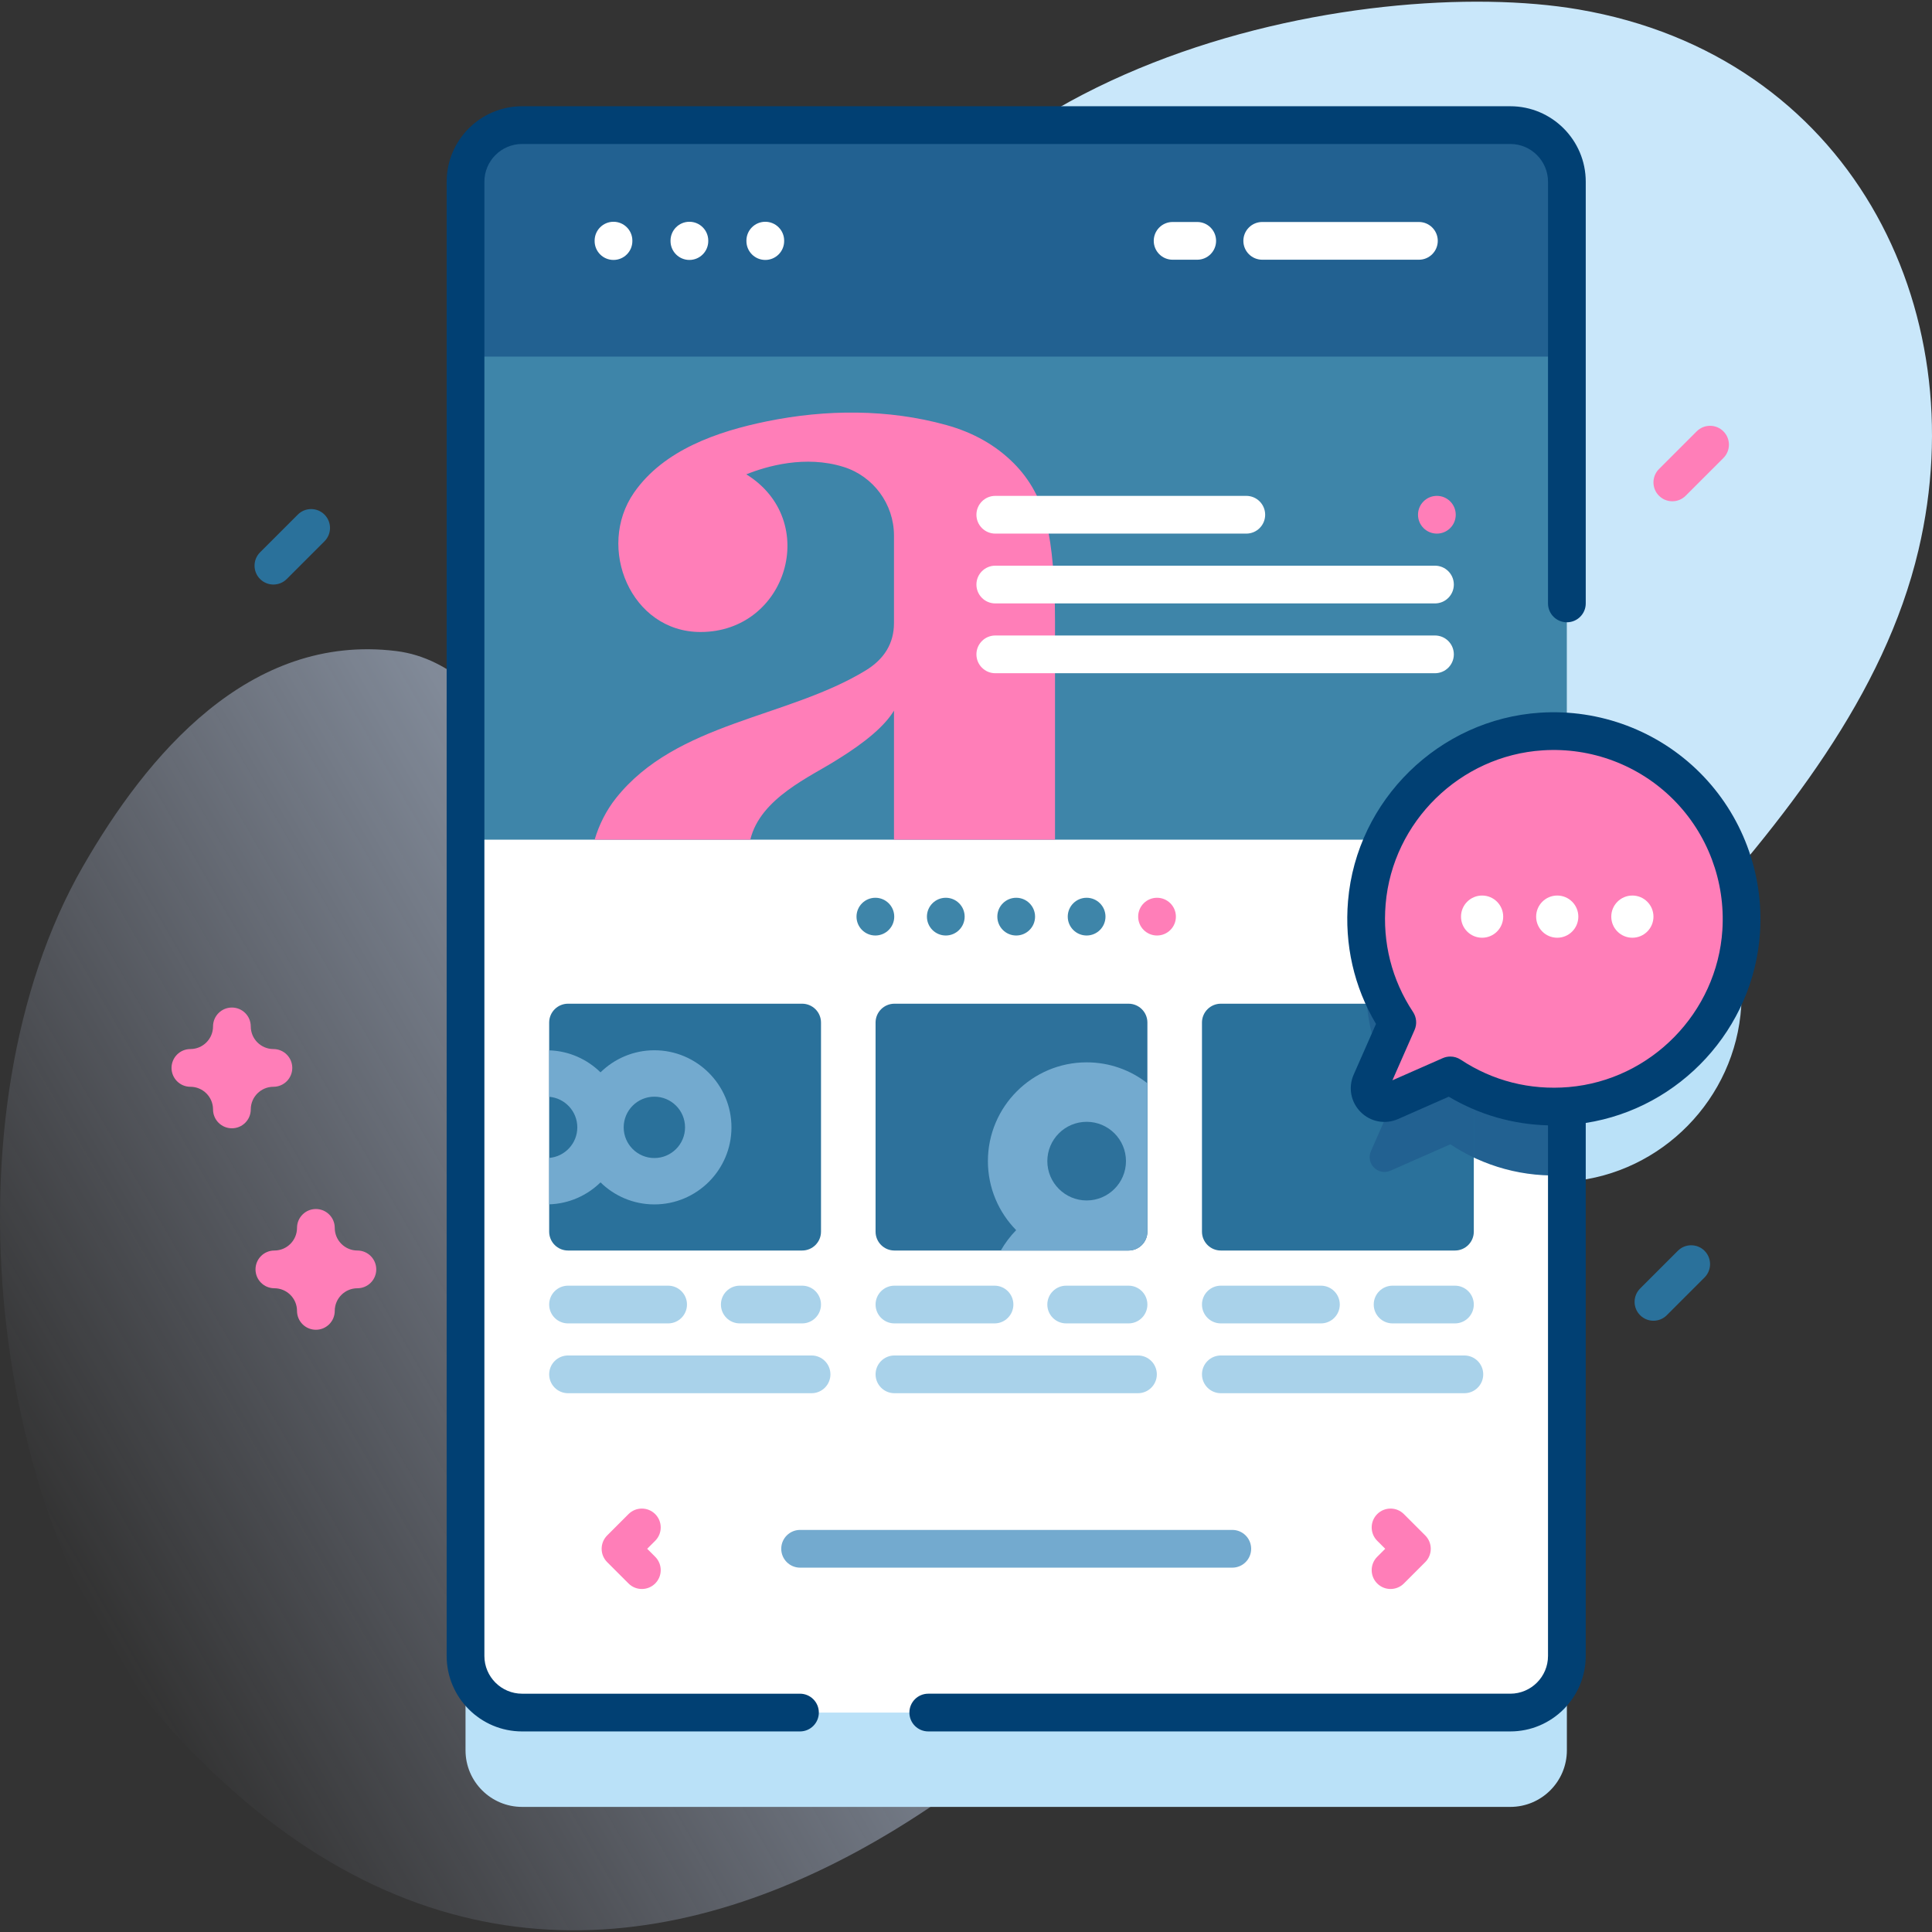
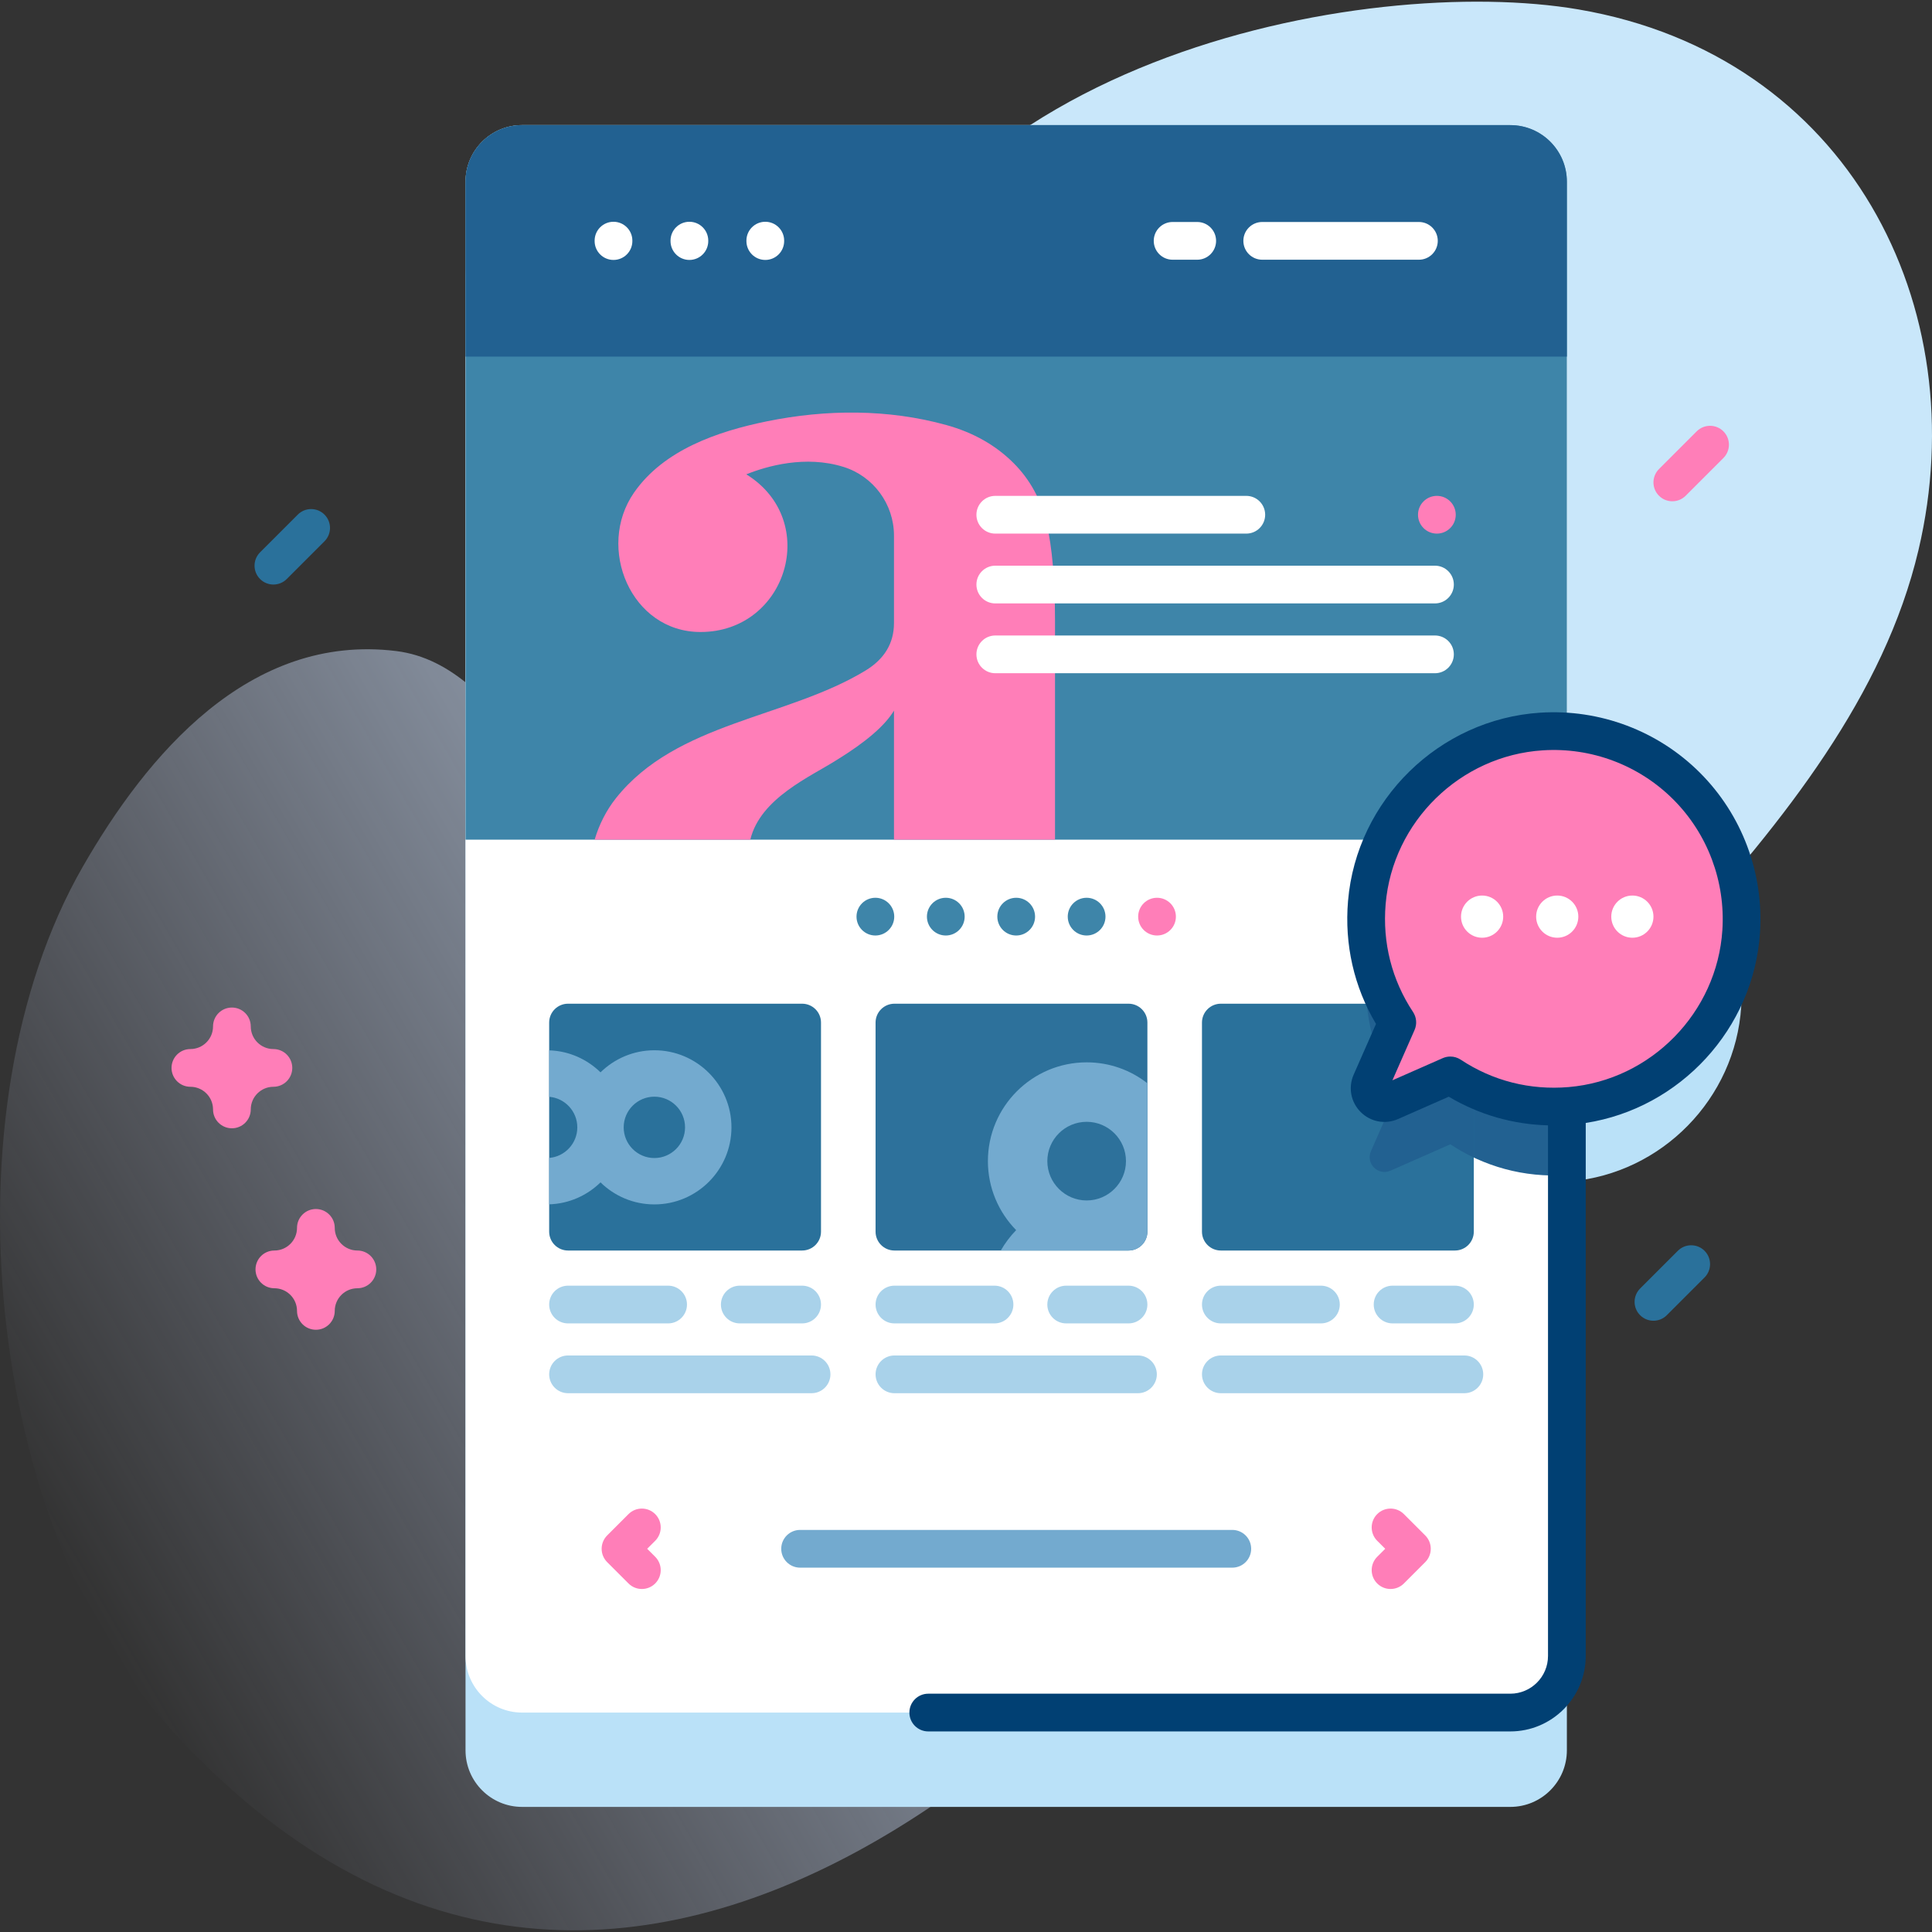
<svg xmlns="http://www.w3.org/2000/svg" id="Capa_1" enable-background="new 0 0 512 512" height="512" viewBox="0 0 512 512" width="512">
  <rect x="0" y="0" width="512" height="512" fill="#333333" stroke="none" />
  <linearGradient id="SVGID_1_" gradientUnits="userSpaceOnUse" x1="8.753" x2="524.202" y1="401.161" y2="103.566">
    <stop offset="0" stop-color="#d2deff" stop-opacity="0" />
    <stop offset=".459" stop-color="#cee2fd" stop-opacity=".67" />
    <stop offset=".685" stop-color="#c9e7fa" />
  </linearGradient>
  <g>
    <g>
      <path d="m418.32 2.5c-55.666-9.521-178.298 12.183-200.004 105.017-14.431 61.722-14.007 112.075-50.427 113.02-21.67.562-32.97-44.31-62.889-48.001-39.047-4.817-66.145 27.695-83.057 57.138-37.205 64.772-25.571 174.918 23.354 228.632 118.488 130.086 259.197-5.952 319.358-112.309 38.585-68.213 125.637-123.352 143.767-200.248 15.177-64.376-18.503-131.003-90.102-143.249z" fill="url(#SVGID_1_)" />
    </g>
    <g>
      <g>
        <g>
          <g>
            <g>
              <path d="m415.239 213.887v-140.731c0-8.284-6.716-15-15-15h-261.87c-8.284 0-15 6.716-15 15v390.692c0 8.284 6.716 15 15 15h261.87c8.284 0 15-6.716 15-15v-150.723c.298-.02.594-.031.893-.057 24.303-2.063 43.747-21.949 45.306-46.29 1.78-27.783-19.267-51.046-46.199-52.891z" fill="#bae1f8" />
              <g>
                <g>
                  <path d="m415.234 48.152v390.7c0 8.28-6.71 15-15 15h-261.86c-8.29 0-15-6.72-15-15v-390.7c0-8.28 6.71-15 15-15h261.86c8.29 0 15 6.72 15 15z" fill="#fff" />
                  <path d="m415.234 212.132v99.27c-11.45.77-22.13-2.35-30.88-8.15l-15.87 6.99c-3.28 1.44-6.61-1.9-5.17-5.17l6.98-15.87c-5.95-8.98-9.07-19.99-8.07-31.78 2.07-24.3 21.95-43.75 46.29-45.31 2.27-.15 4.51-.14 6.72.02z" fill="#226191" />
                  <g>
                    <g>
                      <path d="m217.574 270.992v55.41c0 2.76-2.24 5-5 5h-62.04c-2.76 0-5-2.24-5-5v-55.41c0-2.76 2.24-5 5-5h62.04c2.76 0 5 2.24 5 5z" fill="#2a719b" />
                      <g>
                        <g>
                          <path d="m177.056 350.715h-26.52c-2.762 0-5-2.239-5-5s2.238-5 5-5h26.52c2.762 0 5 2.239 5 5s-2.238 5-5 5z" fill="#a9d2ea" />
                        </g>
                        <g>
                          <path d="m212.572 350.715h-16.52c-2.762 0-5-2.239-5-5s2.238-5 5-5h16.52c2.762 0 5 2.239 5 5s-2.239 5-5 5z" fill="#a9d2ea" />
                        </g>
                        <g>
                          <path d="m215.072 369.215h-64.535c-2.762 0-5-2.239-5-5s2.238-5 5-5h64.535c2.762 0 5 2.239 5 5s-2.239 5-5 5z" fill="#a9d2ea" />
                        </g>
                      </g>
                    </g>
                    <g>
                      <path d="m304.074 270.992v55.41c0 2.76-2.24 5-5 5h-62.04c-2.76 0-5-2.24-5-5v-55.41c0-2.76 2.24-5 5-5h62.04c2.76 0 5 2.24 5 5z" fill="#2d719b" />
                      <g>
                        <g>
                          <path d="m263.556 350.715h-26.52c-2.762 0-5-2.239-5-5s2.238-5 5-5h26.52c2.762 0 5 2.239 5 5s-2.238 5-5 5z" fill="#a9d2ea" />
                        </g>
                        <g>
                          <path d="m299.072 350.715h-16.52c-2.762 0-5-2.239-5-5s2.238-5 5-5h16.52c2.762 0 5 2.239 5 5s-2.239 5-5 5z" fill="#a9d2ea" />
                        </g>
                        <g>
                          <path d="m301.572 369.215h-64.535c-2.762 0-5-2.239-5-5s2.238-5 5-5h64.535c2.762 0 5 2.239 5 5s-2.239 5-5 5z" fill="#a9d2ea" />
                        </g>
                        <g>
                          <g>
                            <path d="m326.572 415.445h-114.535c-2.762 0-5-2.239-5-5s2.238-5 5-5h114.535c2.762 0 5 2.239 5 5s-2.239 5-5 5z" fill="#73aacf" />
                          </g>
                        </g>
                      </g>
                    </g>
                    <g>
                      <path d="m390.574 270.992v55.41c0 2.76-2.24 5-5 5h-62.04c-2.76 0-5-2.24-5-5v-55.41c0-2.76 2.24-5 5-5h62.04c2.76 0 5 2.24 5 5z" fill="#2a719b" />
                      <path d="m390.574 270.992v35.77c-2.16-1.02-4.24-2.2-6.22-3.51l-15.87 6.99c-3.28 1.44-6.61-1.9-5.17-5.17l6.98-15.87c-4.48-6.76-7.35-14.68-8.07-23.21h23.35c2.76 0 5 2.24 5 5z" fill="#226191" />
                      <g>
                        <g>
                          <path d="m350.056 350.715h-26.52c-2.762 0-5-2.239-5-5s2.238-5 5-5h26.52c2.762 0 5 2.239 5 5s-2.238 5-5 5z" fill="#a9d2ea" />
                        </g>
                        <g>
                          <path d="m385.572 350.715h-16.52c-2.762 0-5-2.239-5-5s2.238-5 5-5h16.52c2.762 0 5 2.239 5 5s-2.239 5-5 5z" fill="#a9d2ea" />
                        </g>
                        <g>
                          <path d="m388.072 369.215h-64.535c-2.762 0-5-2.239-5-5s2.238-5 5-5h64.535c2.762 0 5 2.239 5 5s-2.239 5-5 5z" fill="#a9d2ea" />
                        </g>
                      </g>
                    </g>
                  </g>
                  <path d="m415.239 222.528v-174.372c0-8.284-6.716-15-15-15h-261.87c-8.284 0-15 6.716-15 15v174.372z" fill="#3e85a9" />
                  <path d="m415.239 94.502v-46.346c0-8.284-6.716-15-15-15h-261.87c-8.284 0-15 6.716-15 15v46.346z" fill="#226191" />
                </g>
                <g>
                  <g>
                    <path d="m162.583 68.887c-2.761 0-5-2.238-5-5v-.115c0-2.762 2.239-5 5-5s5 2.238 5 5v.115c0 2.761-2.238 5-5 5z" fill="#fff" />
                  </g>
                  <g>
                    <path d="m182.697 68.887c-2.761 0-5-2.238-5-5v-.115c0-2.762 2.239-5 5-5s5 2.238 5 5v.115c0 2.761-2.239 5-5 5z" fill="#fff" />
                  </g>
                  <g>
                    <path d="m202.81 68.887c-2.761 0-5-2.238-5-5v-.115c0-2.762 2.239-5 5-5s5 2.238 5 5v.115c0 2.761-2.239 5-5 5z" fill="#fff" />
                  </g>
                  <g>
                    <g>
                      <path d="m376.025 68.829h-41.52c-2.762 0-5-2.239-5-5s2.238-5 5-5h41.52c2.762 0 5 2.239 5 5s-2.238 5-5 5z" fill="#fff" />
                    </g>
                    <g>
                      <path d="m317.275 68.829h-6.52c-2.762 0-5-2.239-5-5s2.238-5 5-5h6.52c2.762 0 5 2.239 5 5s-2.238 5-5 5z" fill="#fff" />
                    </g>
                  </g>
                </g>
              </g>
            </g>
            <g>
              <g>
                <path d="m368.51 399.788c1.28 0 2.559.488 3.535 1.464l5.657 5.656c.938.938 1.465 2.21 1.465 3.536s-.527 2.598-1.464 3.535l-5.657 5.657c-1.952 1.953-5.119 1.952-7.071.001-1.953-1.953-1.953-5.119 0-7.071l2.121-2.122-2.121-2.12c-1.953-1.953-1.953-5.119 0-7.071.975-.977 2.255-1.465 3.535-1.465z" fill="#ff7eb8" />
              </g>
              <g>
                <path d="m170.098 421.101c-1.28 0-2.559-.488-3.535-1.464l-5.657-5.656c-.938-.938-1.465-2.21-1.465-3.536s.527-2.598 1.464-3.535l5.657-5.657c1.952-1.953 5.119-1.952 7.071-.001 1.953 1.953 1.953 5.119 0 7.071l-2.121 2.122 2.121 2.12c1.953 1.953 1.953 5.119 0 7.071-.975.977-2.255 1.465-3.535 1.465z" fill="#ff7eb8" />
              </g>
            </g>
          </g>
          <g>
            <g>
              <path d="m461.439 246.779c1.925-30.06-22.862-54.848-52.922-52.922-24.34 1.559-44.226 21.004-46.29 45.306-1.001 11.788 2.122 22.803 8.072 31.781l-6.986 15.866c-1.443 3.277 1.896 6.615 5.173 5.173l15.866-6.986c8.978 5.95 19.993 9.073 31.781 8.072 24.302-2.064 43.746-21.95 45.306-46.29z" fill="#ff7eb8" />
              <g>
                <g>
                  <g>
-                     <path d="m212 448.849h-73.631c-5.514 0-10-4.486-10-10v-390.693c0-5.514 4.486-10 10-10h261.87c5.514 0 10 4.486 10 10v111.756c0 2.762 2.239 5 5 5s5-2.238 5-5v-111.756c0-11.028-8.972-20-20-20h-261.87c-11.028 0-20 8.972-20 20v390.692c0 11.028 8.972 20 20 20h73.631c2.761 0 5-2.238 5-5s-2.239-4.999-5-4.999z" fill="#014073" />
-                   </g>
+                     </g>
                  <g>
                    <g>
                      <path d="m450.507 204.787c-11.127-11.127-26.552-16.932-42.31-15.921-26.779 1.715-48.684 23.156-50.952 49.874-.982 11.567 1.575 22.783 7.41 32.613l-5.918 13.441c-1.495 3.396-.766 7.284 1.858 9.907 2.623 2.622 6.512 3.351 9.906 1.856l13.44-5.919c8.029 4.766 16.984 7.341 26.299 7.592v140.617c0 5.514-4.486 10-10 10h-154.24c-2.761 0-5 2.238-5 5s2.239 5 5 5h154.239c11.028 0 20-8.972 20-20v-141.252c24.979-3.873 44.553-24.962 46.189-50.497 1.01-15.762-4.793-31.184-15.921-42.311zm-34.798 83.299c-10.232.866-20.121-1.642-28.596-7.258-.832-.551-1.794-.832-2.763-.832-.684 0-1.37.14-2.015.424l-13.332 5.871 5.871-13.333c.686-1.558.532-3.357-.408-4.776-5.617-8.477-8.126-18.364-7.258-28.596 1.853-21.824 19.749-39.339 41.627-40.739 12.89-.844 25.504 3.916 34.6 13.012 9.096 9.095 13.838 21.707 13.013 34.601-1.401 21.877-18.915 39.773-40.739 41.626z" fill="#014073" />
                    </g>
                  </g>
                </g>
              </g>
            </g>
            <g fill="#fff">
              <circle cx="392.773" cy="242.918" r="5.59" />
              <circle cx="412.684" cy="242.918" r="5.59" />
              <circle cx="432.594" cy="242.918" r="5.59" />
            </g>
          </g>
          <path d="m277.366 138.733c-1.48-6.315-4.403-11.651-8.744-16-4.742-4.742-10.664-8.097-17.782-10.078-15.445-4.295-31.939-4.195-47.584-1.002-12.985 2.645-27.366 7.534-35.255 18.93-10.071 14.551-.81 36.905 17.635 36.905 22.925 0 31.931-29.533 12.145-41.786 5.382-2.159 15.63-5.143 25.786-1.959 7.904 2.475 13.325 9.847 13.348 18.128v23.241c0 5.336-2.521 9.538-7.557 12.6-20.843 12.661-50.044 13.633-66.098 33.782-2.599 3.269-4.488 7.032-5.675 11.034h41.254c2.637-11.042 16.031-16.725 22.956-21.159 7.711-4.742 12.746-9.091 15.121-13.047v34.206h42.673v-58.01c-.003-10.864-.743-19.454-2.223-25.785z" fill="#ff7eb8" />
          <g>
            <g>
              <path d="m330.282 141.412h-66.52c-2.762 0-5-2.239-5-5s2.238-5 5-5h66.52c2.762 0 5 2.239 5 5s-2.238 5-5 5z" fill="#fff" />
            </g>
            <g>
              <path d="m380.282 159.912h-116.52c-2.762 0-5-2.239-5-5s2.238-5 5-5h116.52c2.762 0 5 2.239 5 5s-2.238 5-5 5z" fill="#fff" />
            </g>
            <g>
              <path d="m380.282 178.412h-116.52c-2.762 0-5-2.239-5-5s2.238-5 5-5h116.52c2.762 0 5 2.239 5 5s-2.238 5-5 5z" fill="#fff" />
            </g>
            <circle cx="380.787" cy="136.412" fill="#ff7eb8" r="5" />
          </g>
          <g>
            <g fill="#3e85a9">
              <circle cx="231.983" cy="242.918" r="5" />
              <circle cx="250.644" cy="242.918" r="5" />
              <circle cx="269.304" cy="242.918" r="5" />
              <circle cx="287.965" cy="242.918" r="5" />
            </g>
            <circle cx="306.625" cy="242.918" fill="#ff7eb8" r="5" />
          </g>
          <g fill="#73aacf">
            <path d="m287.974 281.532c-14.43 0-26.17 11.74-26.17 26.18 0 7.11 2.86 13.57 7.49 18.29-1.58 1.61-2.95 3.43-4.07 5.4h33.85c2.76 0 5-2.24 5-5v-39.32c-4.44-3.48-10.03-5.55-16.1-5.55zm0 36.6c-5.74 0-10.42-4.68-10.42-10.42 0-5.75 4.68-10.42 10.42-10.42 5.75 0 10.42 4.67 10.42 10.42 0 5.74-4.67 10.42-10.42 10.42z" />
            <path d="m173.414 278.332c-5.55 0-10.59 2.24-14.27 5.85-3.54-3.46-8.33-5.67-13.61-5.83v12.31c4.17.34 7.46 3.85 7.46 8.1s-3.29 7.76-7.46 8.1v12.3c5.28-.16 10.07-2.36 13.61-5.82 3.68 3.61 8.72 5.84 14.27 5.84 11.27 0 20.43-9.16 20.43-20.42s-9.16-20.43-20.43-20.43zm0 28.56c-4.48 0-8.13-3.65-8.13-8.13s3.65-8.13 8.13-8.13c4.49 0 8.13 3.65 8.13 8.13s-3.64 8.13-8.13 8.13z" />
          </g>
        </g>
        <path d="m61.457 299.009c-2.761 0-5-2.238-5-5 0-3.309-2.691-6-6-6-2.761 0-5-2.238-5-5s2.239-5 5-5c3.309 0 6-2.691 6-6 0-2.762 2.239-5 5-5s5 2.238 5 5c0 3.309 2.691 6 6 6 2.761 0 5 2.238 5 5s-2.239 5-5 5c-3.309 0-6 2.691-6 6 0 2.762-2.239 5-5 5z" fill="#ff7eb8" />
      </g>
      <path d="m72.457 154.909c-1.28 0-2.559-.488-3.536-1.465-1.953-1.952-1.953-5.118 0-7.07l10-10c1.953-1.953 5.118-1.953 7.071 0 1.953 1.952 1.953 5.118 0 7.07l-10 10c-.976.977-2.256 1.465-3.535 1.465z" fill="#2a719b" />
      <path d="m438.184 350.009c-1.28 0-2.559-.488-3.536-1.465-1.953-1.952-1.953-5.118 0-7.07l10-10c1.953-1.953 5.118-1.953 7.071 0 1.953 1.952 1.953 5.118 0 7.07l-10 10c-.976.977-2.256 1.465-3.535 1.465z" fill="#2a719b" />
      <g fill="#ff7eb8">
        <path d="m443.184 132.842c-1.28 0-2.559-.488-3.536-1.465-1.953-1.952-1.953-5.118 0-7.07l10-10c1.953-1.953 5.118-1.953 7.071 0 1.953 1.952 1.953 5.118 0 7.07l-10 10c-.976.977-2.256 1.465-3.535 1.465z" />
        <path d="m83.713 352.402c-2.761 0-5-2.238-5-5 0-3.309-2.691-6-6-6-2.761 0-5-2.238-5-5s2.239-5 5-5c3.309 0 6-2.692 6-6.001 0-2.762 2.239-5 5-5s5 2.238 5 5c0 3.309 2.691 6.001 6 6.001 2.761 0 5 2.238 5 5s-2.239 5-5 5c-3.309 0-6 2.691-6 6 0 2.762-2.238 5-5 5z" />
      </g>
    </g>
  </g>
</svg>